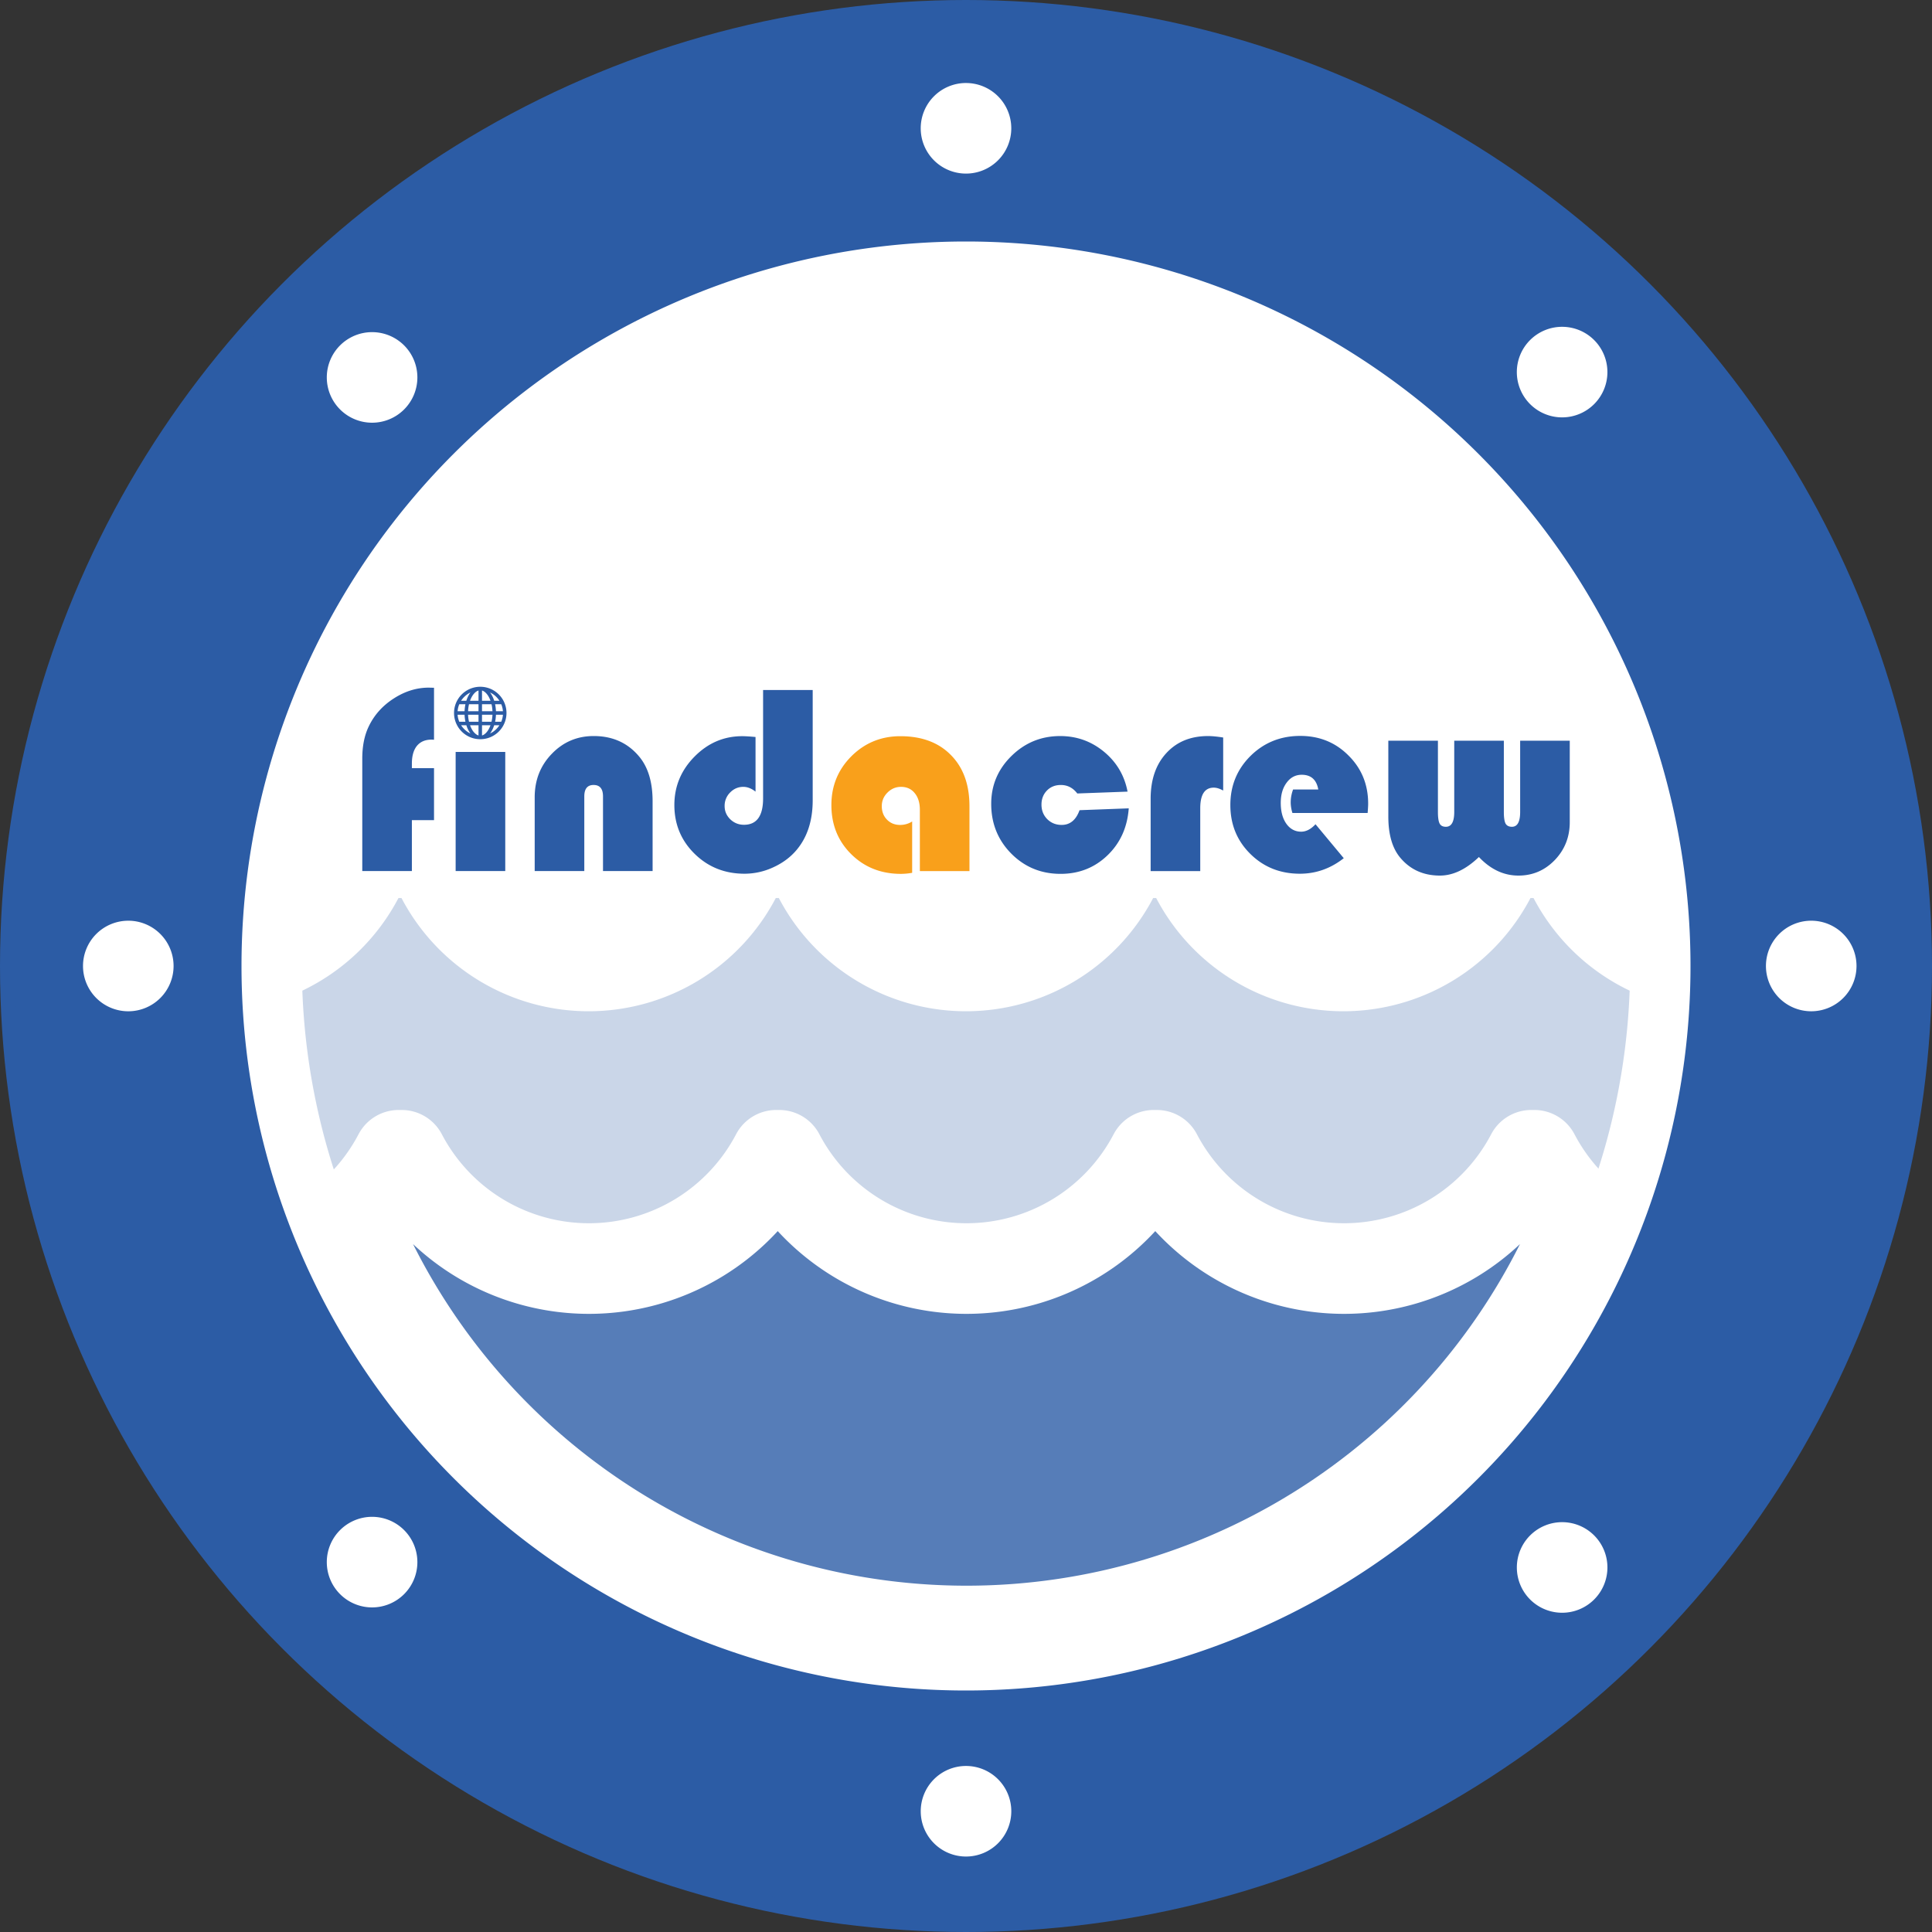
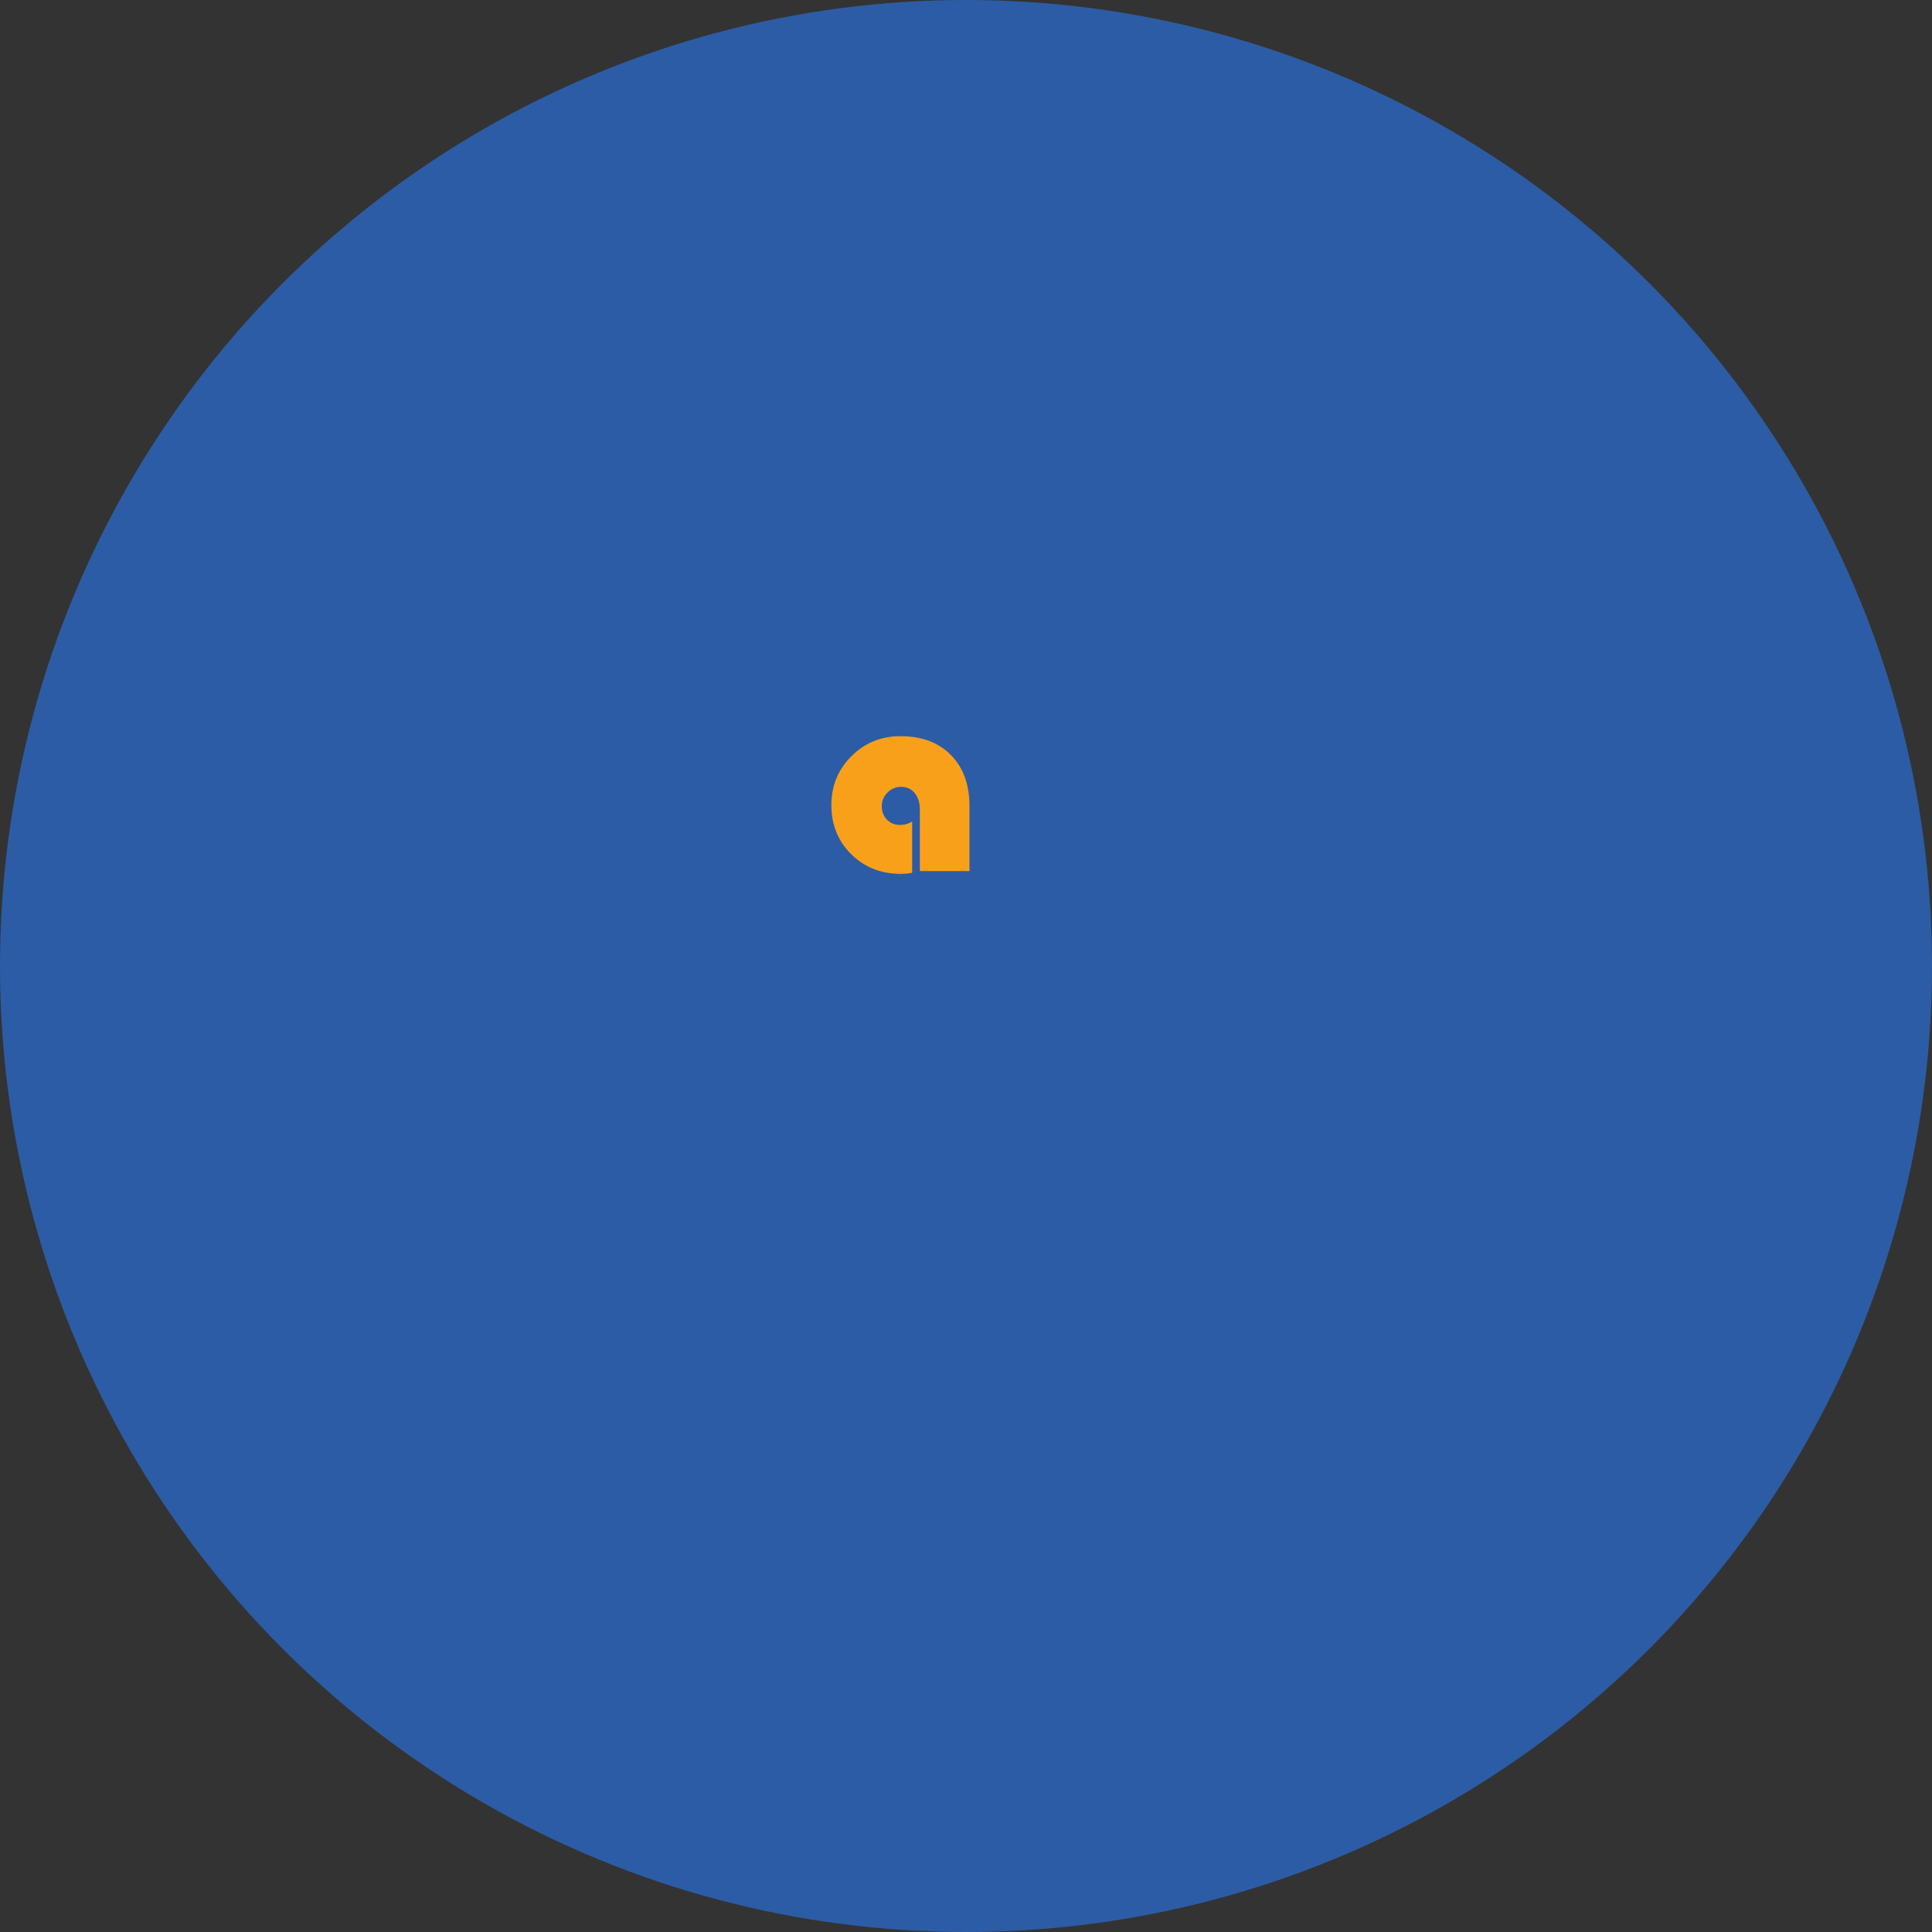
<svg xmlns="http://www.w3.org/2000/svg" width="256" height="256" viewBox="0 0 240 240">
  <rect x="0" y="0" width="240" height="240" fill="#333333" stroke="none" />
  <circle cx="120" cy="120" r="120" fill="#2c5ca5" style="paint-order:stroke markers fill" />
-   <circle cx="120" cy="120" r="116.25" fill="#fff" style="paint-order:stroke markers fill" />
  <path d="M120 1.875A118.12 118.12 0 0 0 1.88 120.005 118.12 118.12 0 0 0 120 238.125a118.12 118.12 0 0 0 118.12-118.12A118.12 118.12 0 0 0 120 1.875zm0 8.438a5.625 5.625 0 0 1 5.625 5.624A5.625 5.625 0 0 1 120 21.564a5.625 5.625 0 0 1-5.625-5.625A5.625 5.625 0 0 1 120 10.311zM119.98 30a90 90 0 0 1 .02 0 90 90 0 0 1 90 90 90 90 0 0 1-90 90 90 90 0 0 1-90-90 90 90 0 0 1 89.98-90zm74.095 10.598a5.625 5.625 0 0 1 3.955 1.646 5.625 5.625 0 0 1 0 7.956 5.625 5.625 0 0 1-7.956 0 5.625 5.625 0 0 1 0-7.956 5.625 5.625 0 0 1 4-1.646zm-147.83.662a5.625 5.625 0 0 1 .002 0 5.625 5.625 0 0 1 3.953 1.646 5.625 5.625 0 0 1 0 7.956 5.625 5.625 0 0 1-7.956 0 5.625 5.625 0 0 1 0-7.956 5.625 5.625 0 0 1 4-1.646zm-30.308 73.114A5.625 5.625 0 0 1 21.562 120a5.625 5.625 0 0 1-5.625 5.625A5.625 5.625 0 0 1 10.312 120a5.625 5.625 0 0 1 5.625-5.625zm209.06 0a5.625 5.625 0 0 1 5.625 5.625 5.625 5.625 0 0 1-5.625 5.625 5.625 5.625 0 0 1-5.625-5.625 5.625 5.625 0 0 1 5.625-5.625zm-178.75 74.052a5.625 5.625 0 0 1 3.953 1.648 5.625 5.625 0 0 1 0 7.956 5.625 5.625 0 0 1-7.956 0 5.625 5.625 0 0 1 0-7.956 5.625 5.625 0 0 1 4.003-1.648zm147.83.663a5.625 5.625 0 0 1 3.955 1.648 5.625 5.625 0 0 1 0 7.956 5.625 5.625 0 0 1-7.956 0 5.625 5.625 0 0 1 0-7.956 5.625 5.625 0 0 1 4-1.648zm-74.075 30.286a5.625 5.625 0 0 1 5.625 5.625 5.625 5.625 0 0 1-5.625 5.625 5.625 5.625 0 0 1-5.625-5.625 5.625 5.625 0 0 1 5.625-5.625z" fill="#2c5ca5" style="paint-order:stroke markers fill" />
  <path d="M49.497 111.56a26.25 26.25 0 0 1-11.94 11.501A82.5 82.5 0 0 0 120 202.498a82.5 82.5 0 0 0 82.443-79.435 26.25 26.25 0 0 1-11.942-11.503h-.379a26.25 26.25 0 0 1-23.247 14.062 26.25 26.25 0 0 1-23.249-14.062h-.379A26.25 26.25 0 0 1 120 125.622a26.25 26.25 0 0 1-23.249-14.062h-.38a26.25 26.25 0 0 1-23.246 14.062 26.25 26.25 0 0 1-23.25-14.062z" fill="#2c5ca5" opacity=".25" style="paint-order:stroke markers fill" />
-   <path transform="scale(.938)" d="M52.797 153a28 28 0 0 1-6.35 8.063A88 88 0 0 0 128 216a88 88 0 0 0 81.553-54.939 28 28 0 0 1-6.351-8.062h-.404A28 28 0 0 1 178 168a28 28 0 0 1-24.8-15h-.404A28 28 0 0 1 128 168a28 28 0 0 1-24.799-15h-.404A28 28 0 0 1 78 168a28 28 0 0 1-24.8-15z" fill="#567db8" stroke="#fff" stroke-linejoin="round" stroke-width="12" style="paint-order:stroke markers fill" />
  <g stroke-width="1.5">
    <path d="M59.66 85.312a3.258 3.258 0 1 0 0 6.516 3.258 3.258 0 0 0 0-6.516zm1.844 4.344c.058-.275.095-.566.106-.869h.865c-.022.3-.092.591-.208.869zm-3.687-2.172a5.158 5.158 0 0 0-.107.869h-.865c.023-.3.093-.591.208-.869zm3.241 0c.066.278.105.57.118.869h-1.299v-.869zm-1.18-.434v-1.272a.986.986 0 0 1 .293.145c.18.128.353.324.499.567.1.168.188.356.26.56h-1.053zm-1.227-.56c.146-.244.319-.44.499-.567a.992.992 0 0 1 .293-.145v1.272h-1.054c.073-.204.16-.392.261-.56zm.792.994v.869h-1.298c.012-.3.052-.59.117-.869zm-2.39 2.172a2.798 2.798 0 0 1-.208-.869h.865c.012.303.049.594.107.869zm1.092-.869h1.298v.869h-1.181a4.668 4.668 0 0 1-.117-.869zm1.298 1.303v1.272a.986.986 0 0 1-.293-.145 1.867 1.867 0 0 1-.5-.567 3.136 3.136 0 0 1-.26-.56zm1.227.56c-.146.244-.319.44-.499.567a.992.992 0 0 1-.293.145V90.09h1.054c-.073.204-.16.392-.262.56zm-.793-.994v-.869h1.299c-.013.3-.052.59-.118.869zm1.733-1.303a5.192 5.192 0 0 0-.106-.869h.763c.116.278.186.569.208.869zm.43-1.303h-.65a3.442 3.442 0 0 0-.512-1.028 2.808 2.808 0 0 1 1.162 1.028zm-4.376-.476a2.82 2.82 0 0 1 .778-.552c-.21.28-.385.629-.511 1.028h-.65c.109-.171.237-.33.383-.476zm-.384 3.516h.651c.126.399.301.749.511 1.028a2.808 2.808 0 0 1-1.162-1.028zm4.376.476a2.82 2.82 0 0 1-.778.552c.21-.28.385-.629.511-1.028h.651c-.11.171-.238.33-.384.476zm110.806 1.446h6.162v8.847c0 .692.071 1.176.214 1.45.143.264.401.396.775.396.692 0 1.038-.615 1.038-1.846v-8.847h6.162v8.847c0 .692.071 1.176.214 1.45.154.264.417.396.79.396.682 0 1.022-.615 1.022-1.846v-8.847h6.162v10.116c0 1.845-.62 3.416-1.862 4.712-1.24 1.285-2.745 1.928-4.514 1.928-1.823 0-3.46-.769-4.91-2.307-1.603 1.538-3.218 2.307-4.844 2.307-2.054 0-3.701-.747-4.943-2.24-.977-1.176-1.466-2.873-1.466-5.092zm-2.57 8.979h-9.342a4.526 4.526 0 0 1-.214-1.302c0-.549.099-1.087.296-1.614h3.13c-.219-1.22-.906-1.83-2.059-1.83-.769 0-1.395.33-1.878.99-.483.647-.725 1.482-.725 2.504 0 1.065.23 1.927.692 2.586.472.66 1.087.989 1.845.989.615 0 1.209-.308 1.78-.923l3.51 4.218c-1.638 1.285-3.455 1.928-5.454 1.928-2.439 0-4.487-.818-6.146-2.455-1.659-1.637-2.488-3.663-2.488-6.08 0-2.405.835-4.437 2.504-6.096 1.681-1.658 3.74-2.488 6.179-2.488 2.383 0 4.383.813 5.997 2.439 1.626 1.614 2.439 3.608 2.439 5.98 0 .242-.022.627-.066 1.154zm-17.943-9.375v6.59c-.428-.241-.818-.362-1.17-.362-1.12 0-1.68.857-1.68 2.57v7.794h-6.162v-8.98c0-2.372.648-4.261 1.944-5.667 1.296-1.417 3.026-2.126 5.19-2.126.483 0 1.11.06 1.878.181zm-17.844 9.029 6.113-.23c-.176 2.372-1.06 4.321-2.653 5.848-1.592 1.527-3.53 2.29-5.816 2.29-2.416 0-4.459-.84-6.129-2.52-1.658-1.681-2.488-3.74-2.488-6.18 0-2.317.84-4.3 2.521-5.947 1.68-1.648 3.696-2.471 6.047-2.471 2.054 0 3.866.648 5.437 1.944 1.57 1.296 2.548 2.949 2.933 4.959l-6.245.23c-.538-.702-1.219-1.054-2.043-1.054-.703 0-1.28.23-1.73.692s-.675 1.044-.675 1.747c0 .714.236 1.312.708 1.796.484.483 1.082.725 1.796.725 1.044 0 1.785-.61 2.224-1.83zM94.794 85.718h6.162v13.691c0 2.516-.66 4.564-1.977 6.146-.758.912-1.725 1.637-2.9 2.175a8.473 8.473 0 0 1-3.592.807c-2.45 0-4.514-.824-6.195-2.471-1.68-1.648-2.52-3.669-2.52-6.063 0-2.318.834-4.323 2.504-6.014 1.67-1.692 3.646-2.538 5.931-2.538.363 0 .912.033 1.648.1v6.787c-.506-.395-1.01-.593-1.516-.593-.637 0-1.186.236-1.648.709a2.317 2.317 0 0 0-.675 1.68c0 .637.236 1.186.708 1.648.473.45 1.038.675 1.697.675 1.582 0 2.373-1.093 2.373-3.279v-13.46zm-13.725 22.49h-6.162V98.93c0-.944-.39-1.417-1.17-1.417-.768 0-1.153.473-1.153 1.417v9.276h-6.162v-9.16c0-2.142.709-3.944 2.126-5.404 1.417-1.472 3.152-2.208 5.206-2.208 2.35 0 4.234.851 5.651 2.554 1.11 1.329 1.664 3.18 1.664 5.552zm-18.304-14.8v14.8h-6.163v-14.8zm-8.849 2.014v6.458h-2.751v6.327h-6.162V94.252c0-1.57.269-2.91.807-4.02.681-1.417 1.714-2.57 3.098-3.46 1.395-.901 2.844-1.351 4.35-1.351l.658.016v6.459a4.556 4.556 0 0 0-.313-.017c-.78 0-1.384.258-1.812.775-.417.516-.626 1.252-.626 2.207v.56z" fill="#2c5ca5" />
    <path d="M113.312 102.048v6.376a8.132 8.132 0 0 1-1.384.132c-2.471 0-4.53-.813-6.178-2.439-1.648-1.626-2.472-3.663-2.472-6.113 0-2.383.83-4.404 2.488-6.063 1.67-1.658 3.696-2.488 6.08-2.488 2.658 0 4.75.78 6.277 2.34 1.538 1.549 2.307 3.669 2.307 6.36v8.056h-6.162v-7.612c0-.867-.214-1.56-.643-2.076-.417-.516-.983-.774-1.697-.774-.648 0-1.208.236-1.68.708-.473.473-.709 1.033-.709 1.681 0 .681.214 1.241.643 1.68.428.44.972.66 1.63.66.54 0 1.039-.143 1.5-.429z" fill="#f9a01b" />
  </g>
</svg>